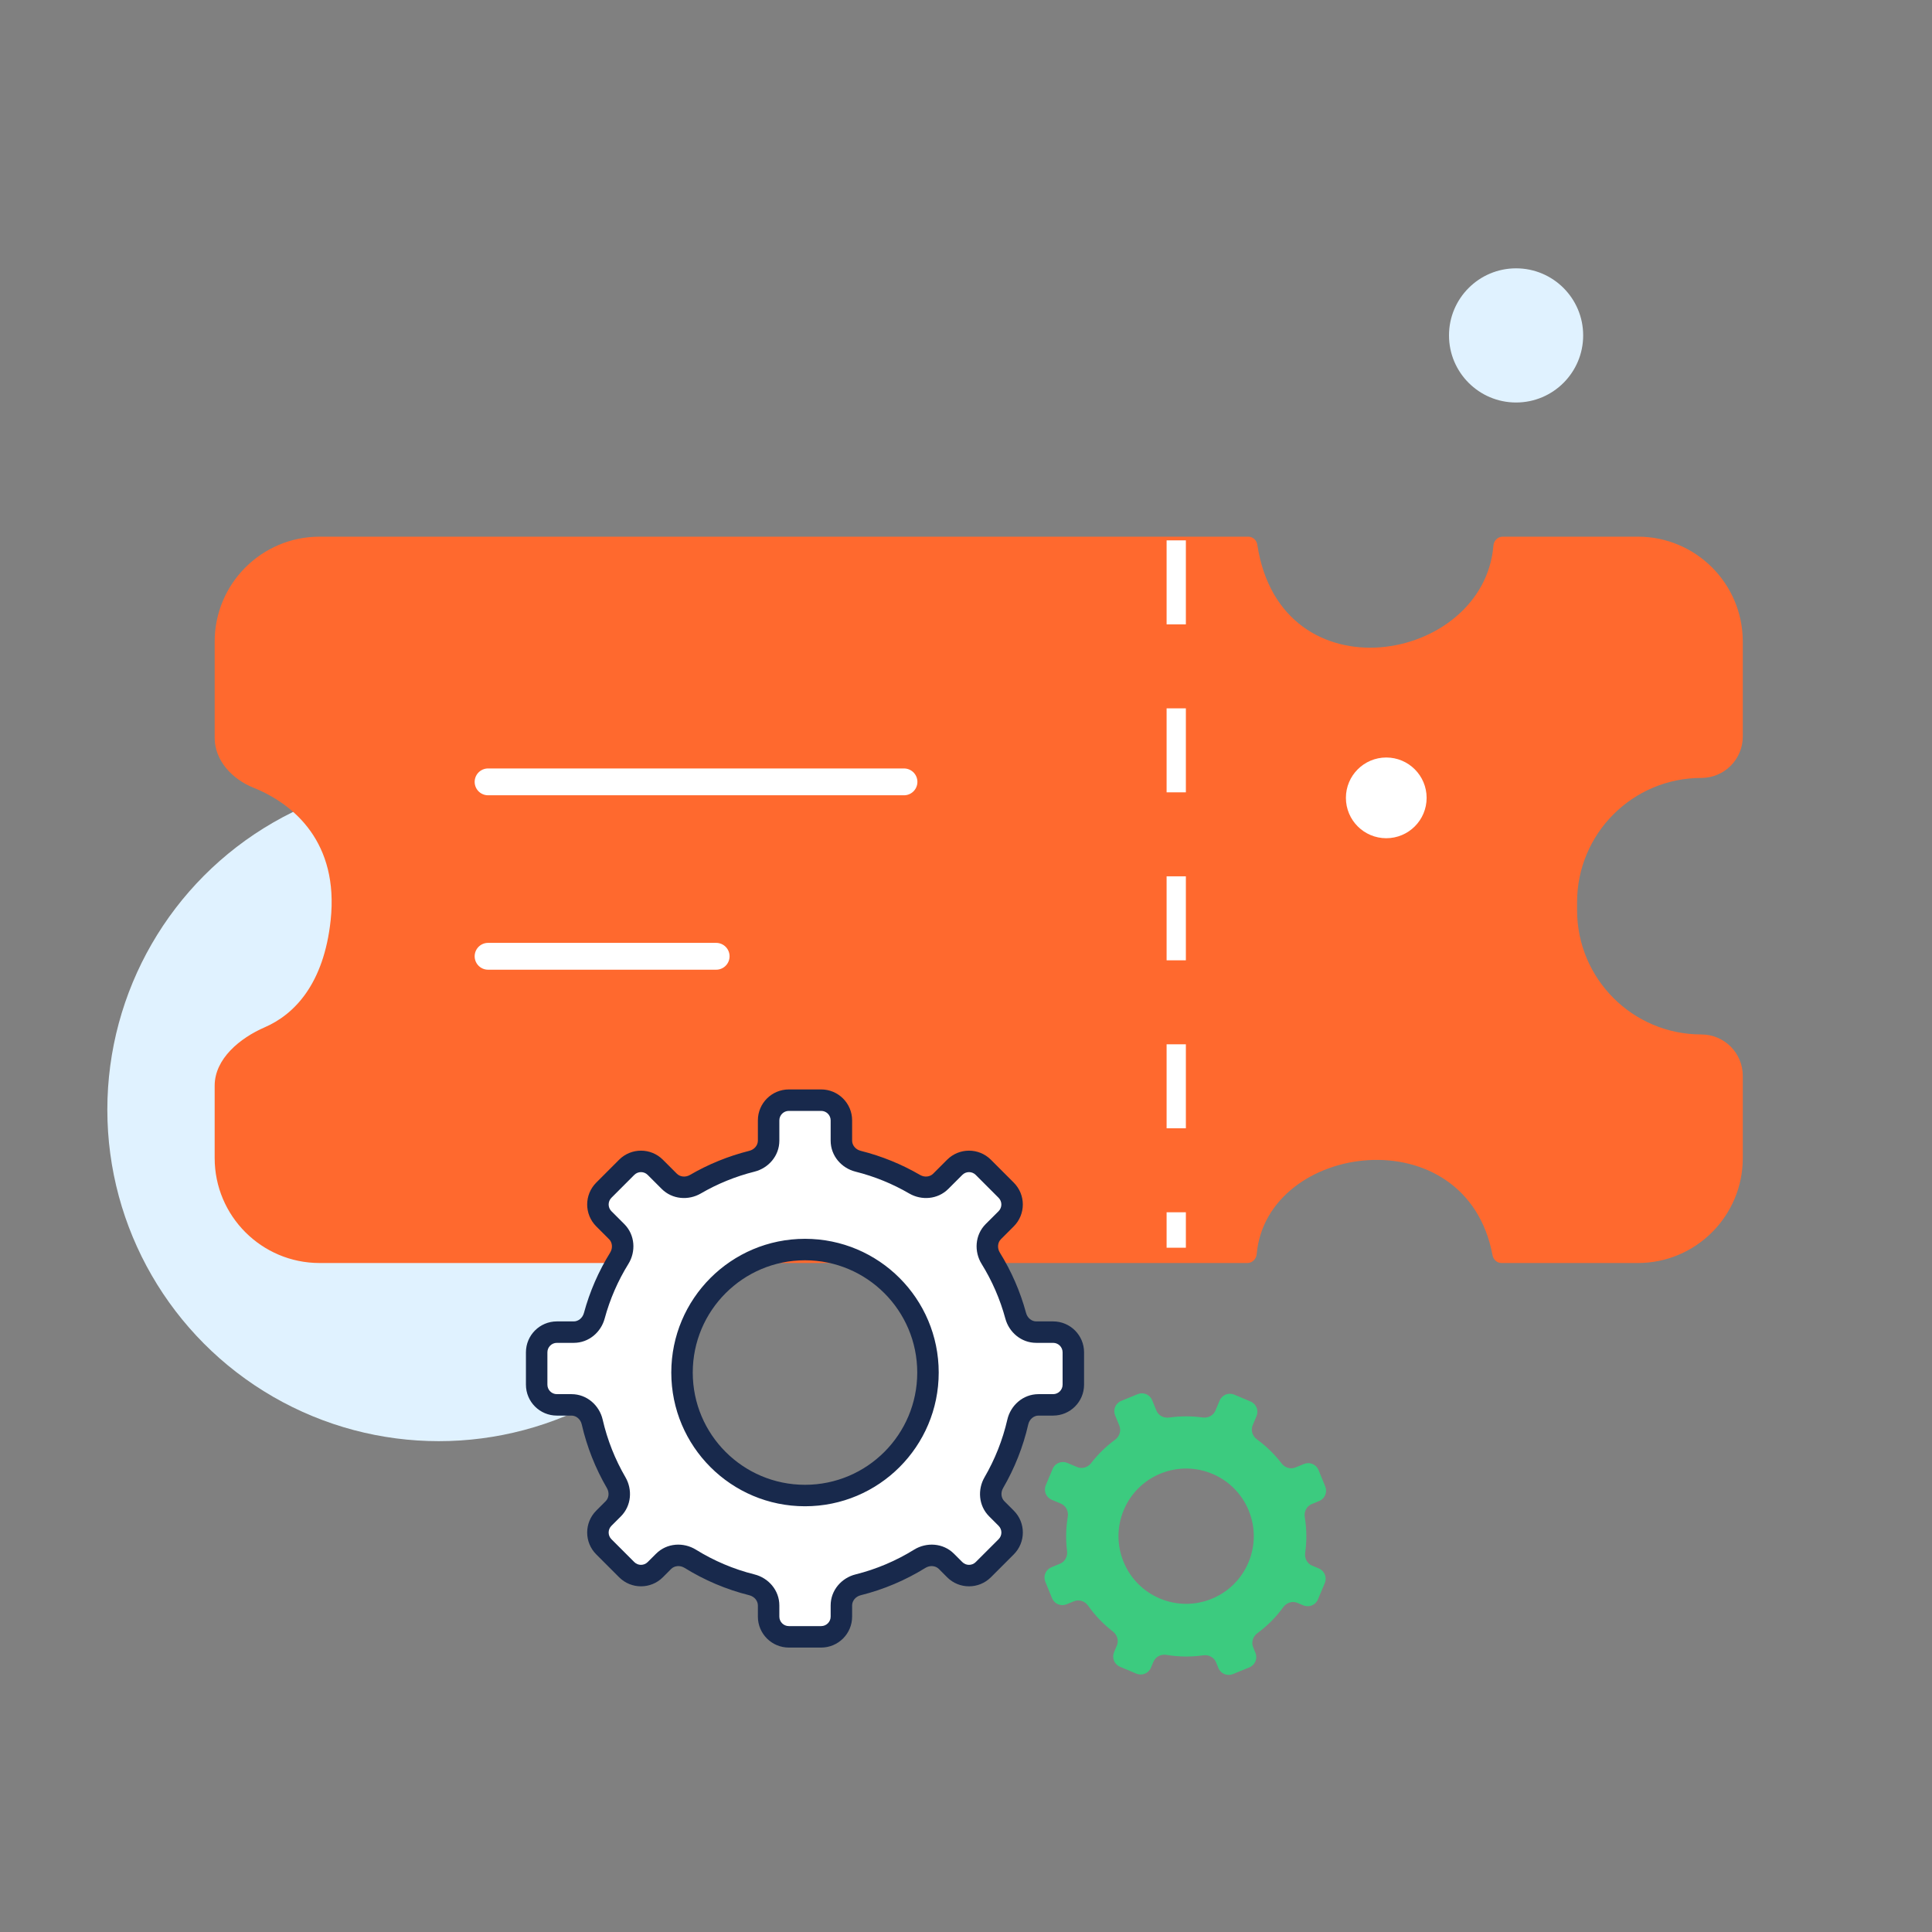
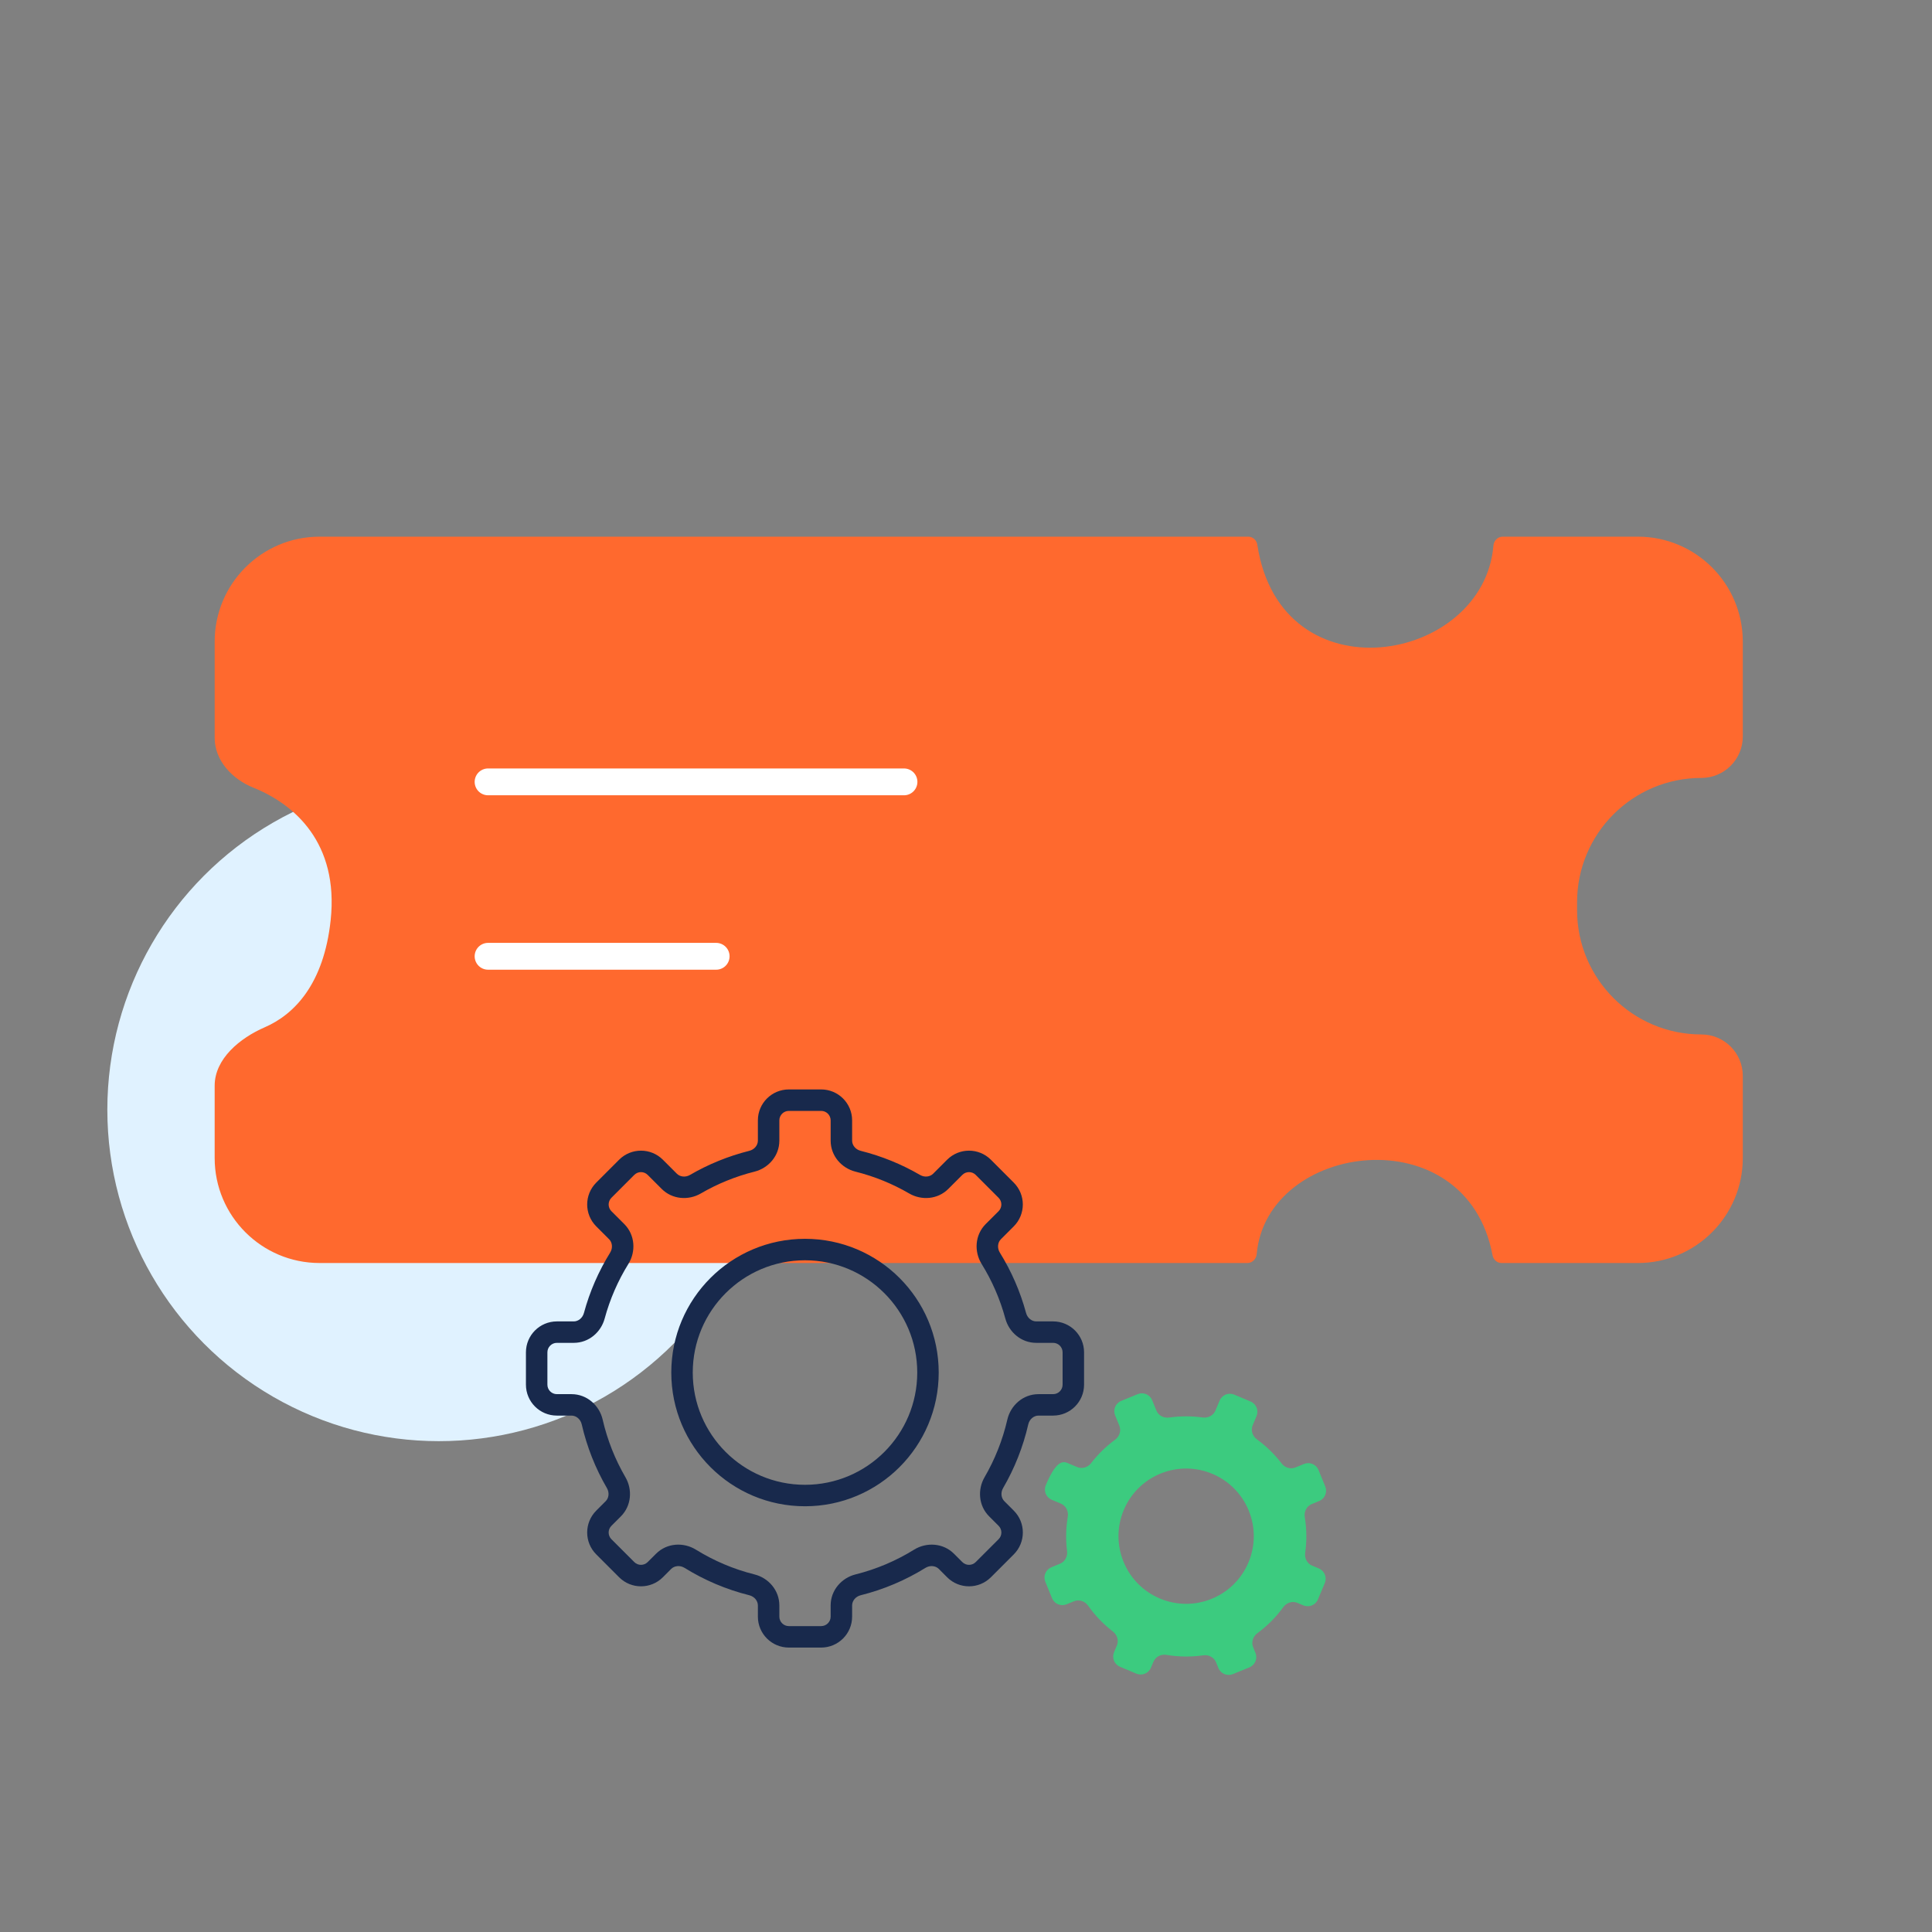
<svg xmlns="http://www.w3.org/2000/svg" width="72" height="72" viewBox="0 0 72 72" fill="none">
  <rect x="0" y="0" width="72" height="72" fill="#808080" stroke="none" />
  <circle cx="16.354" cy="41.354" r="12.354" fill="#E0F2FF" />
-   <circle cx="56.5" cy="12.5" r="2.5" fill="#E0F2FF" />
  <path d="M46.489 47.069H11.912C9.752 47.069 8 45.317 8 43.157V40.461C8 39.455 8.945 38.683 9.868 38.283C10.971 37.805 12.069 36.668 12.323 34.291C12.63 31.414 10.974 29.97 9.444 29.355C8.657 29.039 8 28.345 8 27.497V23.912C8 21.751 9.752 20 11.912 20H46.522C46.69 20 46.831 20.132 46.856 20.298C47.73 26.056 55.292 24.727 55.656 20.331C55.671 20.149 55.817 20 55.999 20H61.037C63.197 20 64.949 21.751 64.949 23.912V27.447C64.949 28.3 64.258 28.991 63.405 28.991C60.847 28.991 58.773 31.065 58.773 33.623V33.919C58.773 36.477 60.847 38.551 63.405 38.551C64.258 38.551 64.949 39.242 64.949 40.094V43.157C64.949 45.317 63.197 47.069 61.037 47.069H55.957C55.792 47.069 55.653 46.943 55.623 46.781C54.647 41.567 47.206 42.553 46.833 46.738C46.816 46.919 46.67 47.069 46.489 47.069Z" fill="#FF692E" />
-   <path d="M43.835 20.138V46.499" stroke="white" stroke-width="0.718" stroke-dasharray="3.13 3.13" />
-   <circle cx="51.662" cy="29.734" r="1.504" fill="white" />
  <path d="M18.189 29.138H33.689" stroke="white" stroke-linecap="round" stroke-linejoin="round" />
  <path d="M18.189 35.638H26.689" stroke="white" stroke-linecap="round" stroke-linejoin="round" />
-   <path d="M31.355 42.509C31.355 42.877 31.622 43.187 31.979 43.276C32.727 43.463 33.435 43.754 34.085 44.132C34.399 44.315 34.801 44.281 35.058 44.024L35.58 43.502C35.874 43.208 36.351 43.208 36.645 43.502L37.497 44.355C37.791 44.65 37.791 45.126 37.497 45.42L37.017 45.9C36.755 46.163 36.727 46.577 36.922 46.893C37.33 47.551 37.646 48.272 37.853 49.037C37.948 49.386 38.255 49.645 38.617 49.645H39.247C39.663 49.645 40 49.982 40 50.398V51.602C40 52.018 39.663 52.355 39.247 52.355H38.701C38.327 52.355 38.014 52.631 37.93 52.995C37.745 53.8 37.441 54.559 37.037 55.254C36.854 55.568 36.888 55.97 37.145 56.227L37.498 56.58C37.792 56.874 37.792 57.351 37.498 57.645L36.645 58.497C36.351 58.791 35.874 58.791 35.58 58.497L35.27 58.187C35.007 57.924 34.593 57.895 34.277 58.091C33.575 58.526 32.802 58.857 31.979 59.062C31.622 59.151 31.355 59.462 31.355 59.83V60.247C31.355 60.663 31.018 61 30.602 61H29.398C28.982 61 28.645 60.663 28.645 60.247V59.83C28.645 59.462 28.378 59.151 28.021 59.062C27.198 58.857 26.425 58.526 25.723 58.091C25.407 57.895 24.993 57.924 24.73 58.187L24.42 58.497C24.126 58.791 23.649 58.791 23.355 58.497L22.503 57.645C22.209 57.35 22.209 56.874 22.503 56.58L22.856 56.227C23.112 55.97 23.146 55.568 22.963 55.254C22.559 54.56 22.255 53.8 22.07 52.995C21.986 52.631 21.673 52.355 21.299 52.355H20.753C20.337 52.355 20 52.018 20 51.602V50.398C20 49.982 20.337 49.645 20.753 49.645H21.383C21.745 49.645 22.052 49.386 22.147 49.037C22.354 48.272 22.67 47.551 23.078 46.893C23.273 46.577 23.245 46.163 22.983 45.9L22.503 45.42C22.209 45.126 22.209 44.65 22.503 44.355L23.355 43.502C23.649 43.208 24.126 43.208 24.42 43.502L24.942 44.024C25.199 44.281 25.601 44.315 25.915 44.132C26.565 43.754 27.273 43.463 28.021 43.276C28.378 43.187 28.645 42.877 28.645 42.509V41.753C28.645 41.337 28.982 41 29.398 41H30.602C31.018 41 31.355 41.337 31.355 41.753V42.509ZM30 46.567C27.469 46.567 25.417 48.62 25.417 51.151C25.417 53.682 27.469 55.734 30 55.734C32.531 55.734 34.583 53.682 34.583 51.151C34.583 48.62 32.531 46.568 30 46.567Z" fill="white" />
  <path d="M30 46.567L30 46.167H30V46.567ZM25.417 51.151H25.017V51.151L25.417 51.151ZM30 55.734V56.134H30L30 55.734ZM34.583 51.151L34.983 51.151V51.151H34.583ZM24.942 44.024L25.225 43.741L24.942 44.024ZM25.915 44.132L25.714 43.786L25.915 44.132ZM23.355 43.502L23.072 43.22L23.355 43.502ZM24.42 43.502L24.137 43.785L24.42 43.502ZM23.078 46.893L22.738 46.682L23.078 46.893ZM22.983 45.9L22.7 46.183L22.983 45.9ZM22.07 52.995L21.68 53.084L22.07 52.995ZM22.963 55.254L23.309 55.053L22.963 55.254ZM22.503 57.645L22.22 57.927L22.503 57.645ZM22.503 56.58L22.22 56.297L22.503 56.58ZM24.42 58.497L24.703 58.78L24.42 58.497ZM23.355 58.497L23.073 58.78L23.355 58.497ZM25.723 58.091L25.934 57.751L25.723 58.091ZM24.73 58.187L25.013 58.469L24.73 58.187ZM28.021 59.062L27.924 59.45L28.021 59.062ZM31.979 59.062L31.882 58.674L31.979 59.062ZM35.27 58.187L35.553 57.904L35.27 58.187ZM34.277 58.091L34.066 57.751L34.277 58.091ZM36.645 58.497L36.928 58.78L36.645 58.497ZM37.498 56.58L37.781 56.297L37.498 56.58ZM37.498 57.645L37.215 57.362L37.498 57.645ZM37.037 55.254L37.383 55.455L37.037 55.254ZM37.145 56.227L36.862 56.51L37.145 56.227ZM37.853 49.037L37.467 49.142L37.853 49.037ZM37.017 45.9L37.3 46.183L37.017 45.9ZM36.922 46.893L37.262 46.682L36.922 46.893ZM37.497 44.355L37.78 44.073L37.497 44.355ZM37.497 45.42L37.78 45.703L37.497 45.42ZM36.645 43.502L36.362 43.785L36.645 43.502ZM35.058 44.024L35.341 44.307L35.058 44.024ZM31.979 43.276L31.882 43.664L31.979 43.276ZM31.979 43.276L31.882 43.664C32.593 43.842 33.266 44.118 33.884 44.478L34.085 44.132L34.286 43.786C33.604 43.389 32.861 43.085 32.076 42.888L31.979 43.276ZM35.058 44.024L35.341 44.307L35.863 43.785L35.58 43.502L35.297 43.219L34.775 43.741L35.058 44.024ZM36.645 43.502L36.362 43.785L37.214 44.638L37.497 44.355L37.78 44.073L36.928 43.22L36.645 43.502ZM37.497 45.42L37.215 45.137L36.734 45.617L37.017 45.9L37.3 46.183L37.78 45.703L37.497 45.42ZM36.922 46.893L36.582 47.103C36.97 47.729 37.27 48.414 37.467 49.142L37.853 49.037L38.239 48.932C38.022 48.129 37.69 47.373 37.262 46.682L36.922 46.893ZM38.617 49.645V50.044H39.247V49.645V49.245H38.617V49.645ZM40 50.398H39.6V51.602H40H40.4V50.398H40ZM39.247 52.355V51.956H38.701V52.355V52.755H39.247V52.355ZM37.93 52.995L37.54 52.906C37.364 53.671 37.075 54.392 36.691 55.053L37.037 55.254L37.383 55.455C37.807 54.727 38.126 53.929 38.32 53.084L37.93 52.995ZM37.145 56.227L36.862 56.51L37.215 56.863L37.498 56.58L37.781 56.297L37.428 55.944L37.145 56.227ZM37.498 57.645L37.215 57.362L36.362 58.214L36.645 58.497L36.928 58.78L37.78 57.928L37.498 57.645ZM35.58 58.497L35.863 58.214L35.553 57.904L35.27 58.187L34.987 58.469L35.297 58.78L35.58 58.497ZM34.277 58.091L34.066 57.751C33.399 58.164 32.664 58.479 31.882 58.674L31.979 59.062L32.076 59.45C32.939 59.235 33.751 58.887 34.487 58.431L34.277 58.091ZM31.355 59.83H30.956V60.247H31.355H31.756V59.83H31.355ZM30.602 61V60.6H29.398V61V61.4H30.602V61ZM28.645 60.247H29.044V59.83H28.645H28.244V60.247H28.645ZM28.021 59.062L28.118 58.674C27.336 58.479 26.601 58.164 25.934 57.751L25.723 58.091L25.513 58.431C26.249 58.887 27.061 59.235 27.924 59.45L28.021 59.062ZM24.73 58.187L24.448 57.904L24.137 58.214L24.42 58.497L24.703 58.78L25.013 58.469L24.73 58.187ZM23.355 58.497L23.638 58.214L22.786 57.362L22.503 57.645L22.22 57.927L23.073 58.78L23.355 58.497ZM22.503 56.58L22.786 56.863L23.139 56.51L22.856 56.227L22.573 55.944L22.22 56.297L22.503 56.58ZM22.963 55.254L23.309 55.053C22.925 54.393 22.636 53.671 22.46 52.906L22.07 52.995L21.68 53.084C21.874 53.929 22.193 54.727 22.617 55.455L22.963 55.254ZM21.299 52.355V51.956H20.753V52.355V52.755H21.299V52.355ZM20 51.602H20.4V50.398H20H19.6V51.602H20ZM20.753 49.645V50.044H21.383V49.645V49.245H20.753V49.645ZM22.147 49.037L22.533 49.142C22.73 48.414 23.03 47.729 23.418 47.103L23.078 46.893L22.738 46.682C22.31 47.373 21.978 48.129 21.761 48.932L22.147 49.037ZM22.983 45.9L23.265 45.617L22.785 45.137L22.503 45.42L22.22 45.703L22.7 46.183L22.983 45.9ZM22.503 44.355L22.786 44.638L23.638 43.785L23.355 43.502L23.072 43.22L22.22 44.073L22.503 44.355ZM24.42 43.502L24.137 43.785L24.659 44.307L24.942 44.024L25.225 43.741L24.703 43.219L24.42 43.502ZM25.915 44.132L26.116 44.478C26.734 44.118 27.407 43.842 28.118 43.664L28.021 43.276L27.924 42.888C27.139 43.085 26.396 43.389 25.714 43.786L25.915 44.132ZM28.645 42.509H29.044V41.753H28.645H28.244V42.509H28.645ZM29.398 41V41.4H30.602V41V40.6H29.398V41ZM31.355 41.753H30.956V42.509H31.355H31.756V41.753H31.355ZM30 46.567V46.167C27.248 46.167 25.017 48.399 25.017 51.151H25.417H25.817C25.817 48.841 27.69 46.967 30 46.967V46.567ZM25.417 51.151L25.017 51.151C25.017 53.903 27.248 56.134 30 56.134V55.734V55.334C27.69 55.334 25.817 53.462 25.817 51.151L25.417 51.151ZM30 55.734L30 56.134C32.752 56.134 34.983 53.903 34.983 51.151L34.583 51.151L34.183 51.151C34.183 53.462 32.31 55.334 30 55.334L30 55.734ZM34.583 51.151H34.983C34.983 48.399 32.752 46.167 30 46.167L30 46.567L30 46.967C32.31 46.968 34.183 48.841 34.183 51.151H34.583ZM30.602 41V41.4C30.797 41.4 30.956 41.558 30.956 41.753H31.355H31.756C31.756 41.116 31.239 40.6 30.602 40.6V41ZM28.645 41.753H29.044C29.044 41.558 29.203 41.4 29.398 41.4V41V40.6C28.761 40.6 28.244 41.116 28.244 41.753H28.645ZM28.021 43.276L28.118 43.664C28.634 43.535 29.044 43.079 29.044 42.509H28.645H28.244C28.244 42.675 28.121 42.839 27.924 42.888L28.021 43.276ZM24.942 44.024L24.659 44.307C25.057 44.705 25.661 44.742 26.116 44.478L25.915 44.132L25.714 43.786C25.541 43.887 25.341 43.857 25.225 43.741L24.942 44.024ZM23.355 43.502L23.638 43.785C23.776 43.647 24 43.647 24.137 43.785L24.42 43.502L24.703 43.219C24.253 42.769 23.523 42.769 23.072 43.22L23.355 43.502ZM22.503 45.42L22.785 45.137C22.648 44.999 22.648 44.776 22.786 44.638L22.503 44.355L22.22 44.073C21.77 44.523 21.77 45.252 22.22 45.703L22.503 45.42ZM23.078 46.893L23.418 47.103C23.701 46.646 23.673 46.025 23.265 45.617L22.983 45.9L22.7 46.183C22.818 46.301 22.846 46.508 22.738 46.682L23.078 46.893ZM21.383 49.645V50.044C21.944 50.044 22.396 49.647 22.533 49.142L22.147 49.037L21.761 48.932C21.708 49.125 21.546 49.245 21.383 49.245V49.645ZM20 50.398H20.4C20.4 50.203 20.558 50.044 20.753 50.044V49.645V49.245C20.116 49.245 19.6 49.761 19.6 50.398H20ZM20.753 52.355V51.956C20.558 51.956 20.4 51.797 20.4 51.602H20H19.6C19.6 52.239 20.116 52.755 20.753 52.755V52.355ZM22.07 52.995L22.46 52.906C22.339 52.379 21.878 51.956 21.299 51.956V52.355V52.755C21.468 52.755 21.634 52.883 21.68 53.084L22.07 52.995ZM22.856 56.227L23.139 56.51C23.536 56.111 23.573 55.508 23.309 55.053L22.963 55.254L22.617 55.455C22.718 55.628 22.689 55.828 22.573 55.944L22.856 56.227ZM22.503 57.645L22.786 57.362C22.648 57.224 22.648 57.001 22.786 56.863L22.503 56.58L22.22 56.297C21.77 56.748 21.77 57.477 22.22 57.927L22.503 57.645ZM24.42 58.497L24.137 58.214C23.999 58.352 23.776 58.352 23.638 58.214L23.355 58.497L23.073 58.78C23.523 59.23 24.253 59.23 24.703 58.78L24.42 58.497ZM25.723 58.091L25.934 57.751C25.476 57.468 24.855 57.496 24.448 57.904L24.73 58.187L25.013 58.469C25.132 58.351 25.338 58.323 25.513 58.431L25.723 58.091ZM28.645 59.83H29.044C29.044 59.26 28.634 58.803 28.118 58.674L28.021 59.062L27.924 59.45C28.121 59.5 28.244 59.664 28.244 59.83H28.645ZM29.398 61V60.6C29.203 60.6 29.044 60.442 29.044 60.247H28.645H28.244C28.244 60.884 28.761 61.4 29.398 61.4V61ZM31.355 60.247H30.956C30.956 60.442 30.797 60.6 30.602 60.6V61V61.4C31.239 61.4 31.756 60.884 31.756 60.247H31.355ZM31.979 59.062L31.882 58.674C31.366 58.803 30.956 59.26 30.956 59.83H31.355H31.756C31.756 59.664 31.879 59.5 32.076 59.45L31.979 59.062ZM35.27 58.187L35.553 57.904C35.145 57.496 34.524 57.468 34.066 57.751L34.277 58.091L34.487 58.431C34.662 58.323 34.868 58.351 34.987 58.469L35.27 58.187ZM36.645 58.497L36.362 58.214C36.224 58.352 36.001 58.352 35.863 58.214L35.58 58.497L35.297 58.78C35.747 59.23 36.477 59.23 36.928 58.78L36.645 58.497ZM37.498 56.58L37.215 56.863C37.353 57.001 37.353 57.224 37.215 57.362L37.498 57.645L37.78 57.928C38.231 57.477 38.231 56.747 37.781 56.297L37.498 56.58ZM37.037 55.254L36.691 55.053C36.427 55.508 36.464 56.112 36.862 56.51L37.145 56.227L37.428 55.944C37.312 55.828 37.282 55.628 37.383 55.455L37.037 55.254ZM38.701 52.355V51.956C38.121 51.956 37.661 52.379 37.54 52.906L37.93 52.995L38.32 53.084C38.366 52.883 38.532 52.755 38.701 52.755V52.355ZM40 51.602H39.6C39.6 51.797 39.442 51.956 39.247 51.956V52.355V52.755C39.884 52.755 40.4 52.239 40.4 51.602H40ZM39.247 49.645V50.044C39.442 50.044 39.6 50.203 39.6 50.398H40H40.4C40.4 49.761 39.884 49.245 39.247 49.245V49.645ZM37.853 49.037L37.467 49.142C37.604 49.647 38.056 50.044 38.617 50.044V49.645V49.245C38.454 49.245 38.292 49.125 38.239 48.932L37.853 49.037ZM37.017 45.9L36.734 45.617C36.327 46.025 36.299 46.646 36.582 47.103L36.922 46.893L37.262 46.682C37.154 46.508 37.182 46.301 37.3 46.183L37.017 45.9ZM37.497 44.355L37.214 44.638C37.352 44.776 37.352 44.999 37.215 45.137L37.497 45.42L37.78 45.703C38.23 45.252 38.23 44.523 37.78 44.073L37.497 44.355ZM35.58 43.502L35.863 43.785C36.001 43.647 36.224 43.647 36.362 43.785L36.645 43.502L36.928 43.22C36.477 42.769 35.747 42.769 35.297 43.219L35.58 43.502ZM34.085 44.132L33.884 44.478C34.339 44.742 34.943 44.705 35.341 44.307L35.058 44.024L34.775 43.741C34.659 43.857 34.459 43.887 34.286 43.786L34.085 44.132ZM31.979 43.276L32.076 42.888C31.879 42.839 31.756 42.675 31.756 42.509H31.355H30.956C30.956 43.079 31.366 43.535 31.882 43.664L31.979 43.276Z" fill="#18294C" />
-   <path d="M43.096 52.568C43.172 52.755 43.373 52.857 43.573 52.828C43.993 52.768 44.413 52.769 44.822 52.826C45.02 52.853 45.218 52.752 45.295 52.568L45.452 52.195C45.541 51.984 45.783 51.885 45.994 51.973L46.606 52.23C46.817 52.318 46.916 52.561 46.828 52.772L46.684 53.115C46.604 53.304 46.676 53.52 46.842 53.641C47.186 53.891 47.497 54.192 47.762 54.538C47.883 54.696 48.093 54.764 48.277 54.688L48.598 54.557C48.809 54.471 49.051 54.572 49.138 54.784L49.389 55.398C49.475 55.61 49.374 55.852 49.162 55.938L48.885 56.052C48.694 56.13 48.592 56.335 48.625 56.538C48.699 56.986 48.702 57.436 48.64 57.873C48.613 58.071 48.713 58.269 48.898 58.346L49.15 58.452C49.361 58.541 49.46 58.784 49.372 58.995L49.115 59.606C49.027 59.817 48.784 59.916 48.573 59.828L48.35 59.734C48.162 59.655 47.946 59.727 47.825 59.892C47.559 60.26 47.234 60.589 46.858 60.865C46.695 60.984 46.624 61.198 46.701 61.385L46.788 61.598C46.874 61.809 46.773 62.051 46.561 62.138L45.946 62.389C45.735 62.476 45.493 62.374 45.406 62.162L45.319 61.95C45.243 61.763 45.043 61.66 44.842 61.689C44.381 61.755 43.919 61.748 43.471 61.673C43.27 61.639 43.065 61.739 42.986 61.928L42.892 62.15C42.804 62.361 42.561 62.46 42.35 62.372L41.739 62.115C41.528 62.027 41.428 61.784 41.517 61.573L41.623 61.321C41.7 61.136 41.634 60.925 41.475 60.803C41.125 60.533 40.813 60.21 40.551 59.839C40.433 59.671 40.216 59.596 40.026 59.674L39.747 59.788C39.535 59.874 39.294 59.773 39.207 59.561L38.956 58.947C38.869 58.735 38.971 58.493 39.182 58.407L39.504 58.275C39.688 58.2 39.791 58.004 39.766 57.807C39.712 57.374 39.723 56.942 39.793 56.522C39.827 56.321 39.727 56.116 39.538 56.037L39.195 55.892C38.984 55.804 38.884 55.561 38.973 55.35L39.23 54.739C39.318 54.528 39.561 54.429 39.772 54.517L40.145 54.674C40.33 54.751 40.541 54.684 40.663 54.526C40.915 54.199 41.215 53.904 41.557 53.653C41.72 53.533 41.791 53.32 41.715 53.132L41.557 52.747C41.471 52.535 41.572 52.294 41.784 52.207L42.398 51.956C42.61 51.869 42.852 51.971 42.938 52.182L43.096 52.568ZM43.25 54.916C41.961 55.443 41.344 56.914 41.871 58.203C42.398 59.492 43.869 60.109 45.158 59.582C46.446 59.055 47.064 57.584 46.537 56.295C46.01 55.007 44.538 54.389 43.25 54.916Z" fill="#3CCB7F" />
+   <path d="M43.096 52.568C43.172 52.755 43.373 52.857 43.573 52.828C43.993 52.768 44.413 52.769 44.822 52.826C45.02 52.853 45.218 52.752 45.295 52.568L45.452 52.195C45.541 51.984 45.783 51.885 45.994 51.973L46.606 52.23C46.817 52.318 46.916 52.561 46.828 52.772L46.684 53.115C46.604 53.304 46.676 53.52 46.842 53.641C47.186 53.891 47.497 54.192 47.762 54.538C47.883 54.696 48.093 54.764 48.277 54.688L48.598 54.557C48.809 54.471 49.051 54.572 49.138 54.784L49.389 55.398C49.475 55.61 49.374 55.852 49.162 55.938L48.885 56.052C48.694 56.13 48.592 56.335 48.625 56.538C48.699 56.986 48.702 57.436 48.64 57.873C48.613 58.071 48.713 58.269 48.898 58.346L49.15 58.452C49.361 58.541 49.46 58.784 49.372 58.995L49.115 59.606C49.027 59.817 48.784 59.916 48.573 59.828L48.35 59.734C48.162 59.655 47.946 59.727 47.825 59.892C47.559 60.26 47.234 60.589 46.858 60.865C46.695 60.984 46.624 61.198 46.701 61.385L46.788 61.598C46.874 61.809 46.773 62.051 46.561 62.138L45.946 62.389C45.735 62.476 45.493 62.374 45.406 62.162L45.319 61.95C45.243 61.763 45.043 61.66 44.842 61.689C44.381 61.755 43.919 61.748 43.471 61.673C43.27 61.639 43.065 61.739 42.986 61.928L42.892 62.15C42.804 62.361 42.561 62.46 42.35 62.372L41.739 62.115C41.528 62.027 41.428 61.784 41.517 61.573L41.623 61.321C41.7 61.136 41.634 60.925 41.475 60.803C41.125 60.533 40.813 60.21 40.551 59.839C40.433 59.671 40.216 59.596 40.026 59.674L39.747 59.788C39.535 59.874 39.294 59.773 39.207 59.561L38.956 58.947C38.869 58.735 38.971 58.493 39.182 58.407L39.504 58.275C39.688 58.2 39.791 58.004 39.766 57.807C39.712 57.374 39.723 56.942 39.793 56.522C39.827 56.321 39.727 56.116 39.538 56.037L39.195 55.892C38.984 55.804 38.884 55.561 38.973 55.35C39.318 54.528 39.561 54.429 39.772 54.517L40.145 54.674C40.33 54.751 40.541 54.684 40.663 54.526C40.915 54.199 41.215 53.904 41.557 53.653C41.72 53.533 41.791 53.32 41.715 53.132L41.557 52.747C41.471 52.535 41.572 52.294 41.784 52.207L42.398 51.956C42.61 51.869 42.852 51.971 42.938 52.182L43.096 52.568ZM43.25 54.916C41.961 55.443 41.344 56.914 41.871 58.203C42.398 59.492 43.869 60.109 45.158 59.582C46.446 59.055 47.064 57.584 46.537 56.295C46.01 55.007 44.538 54.389 43.25 54.916Z" fill="#3CCB7F" />
</svg>